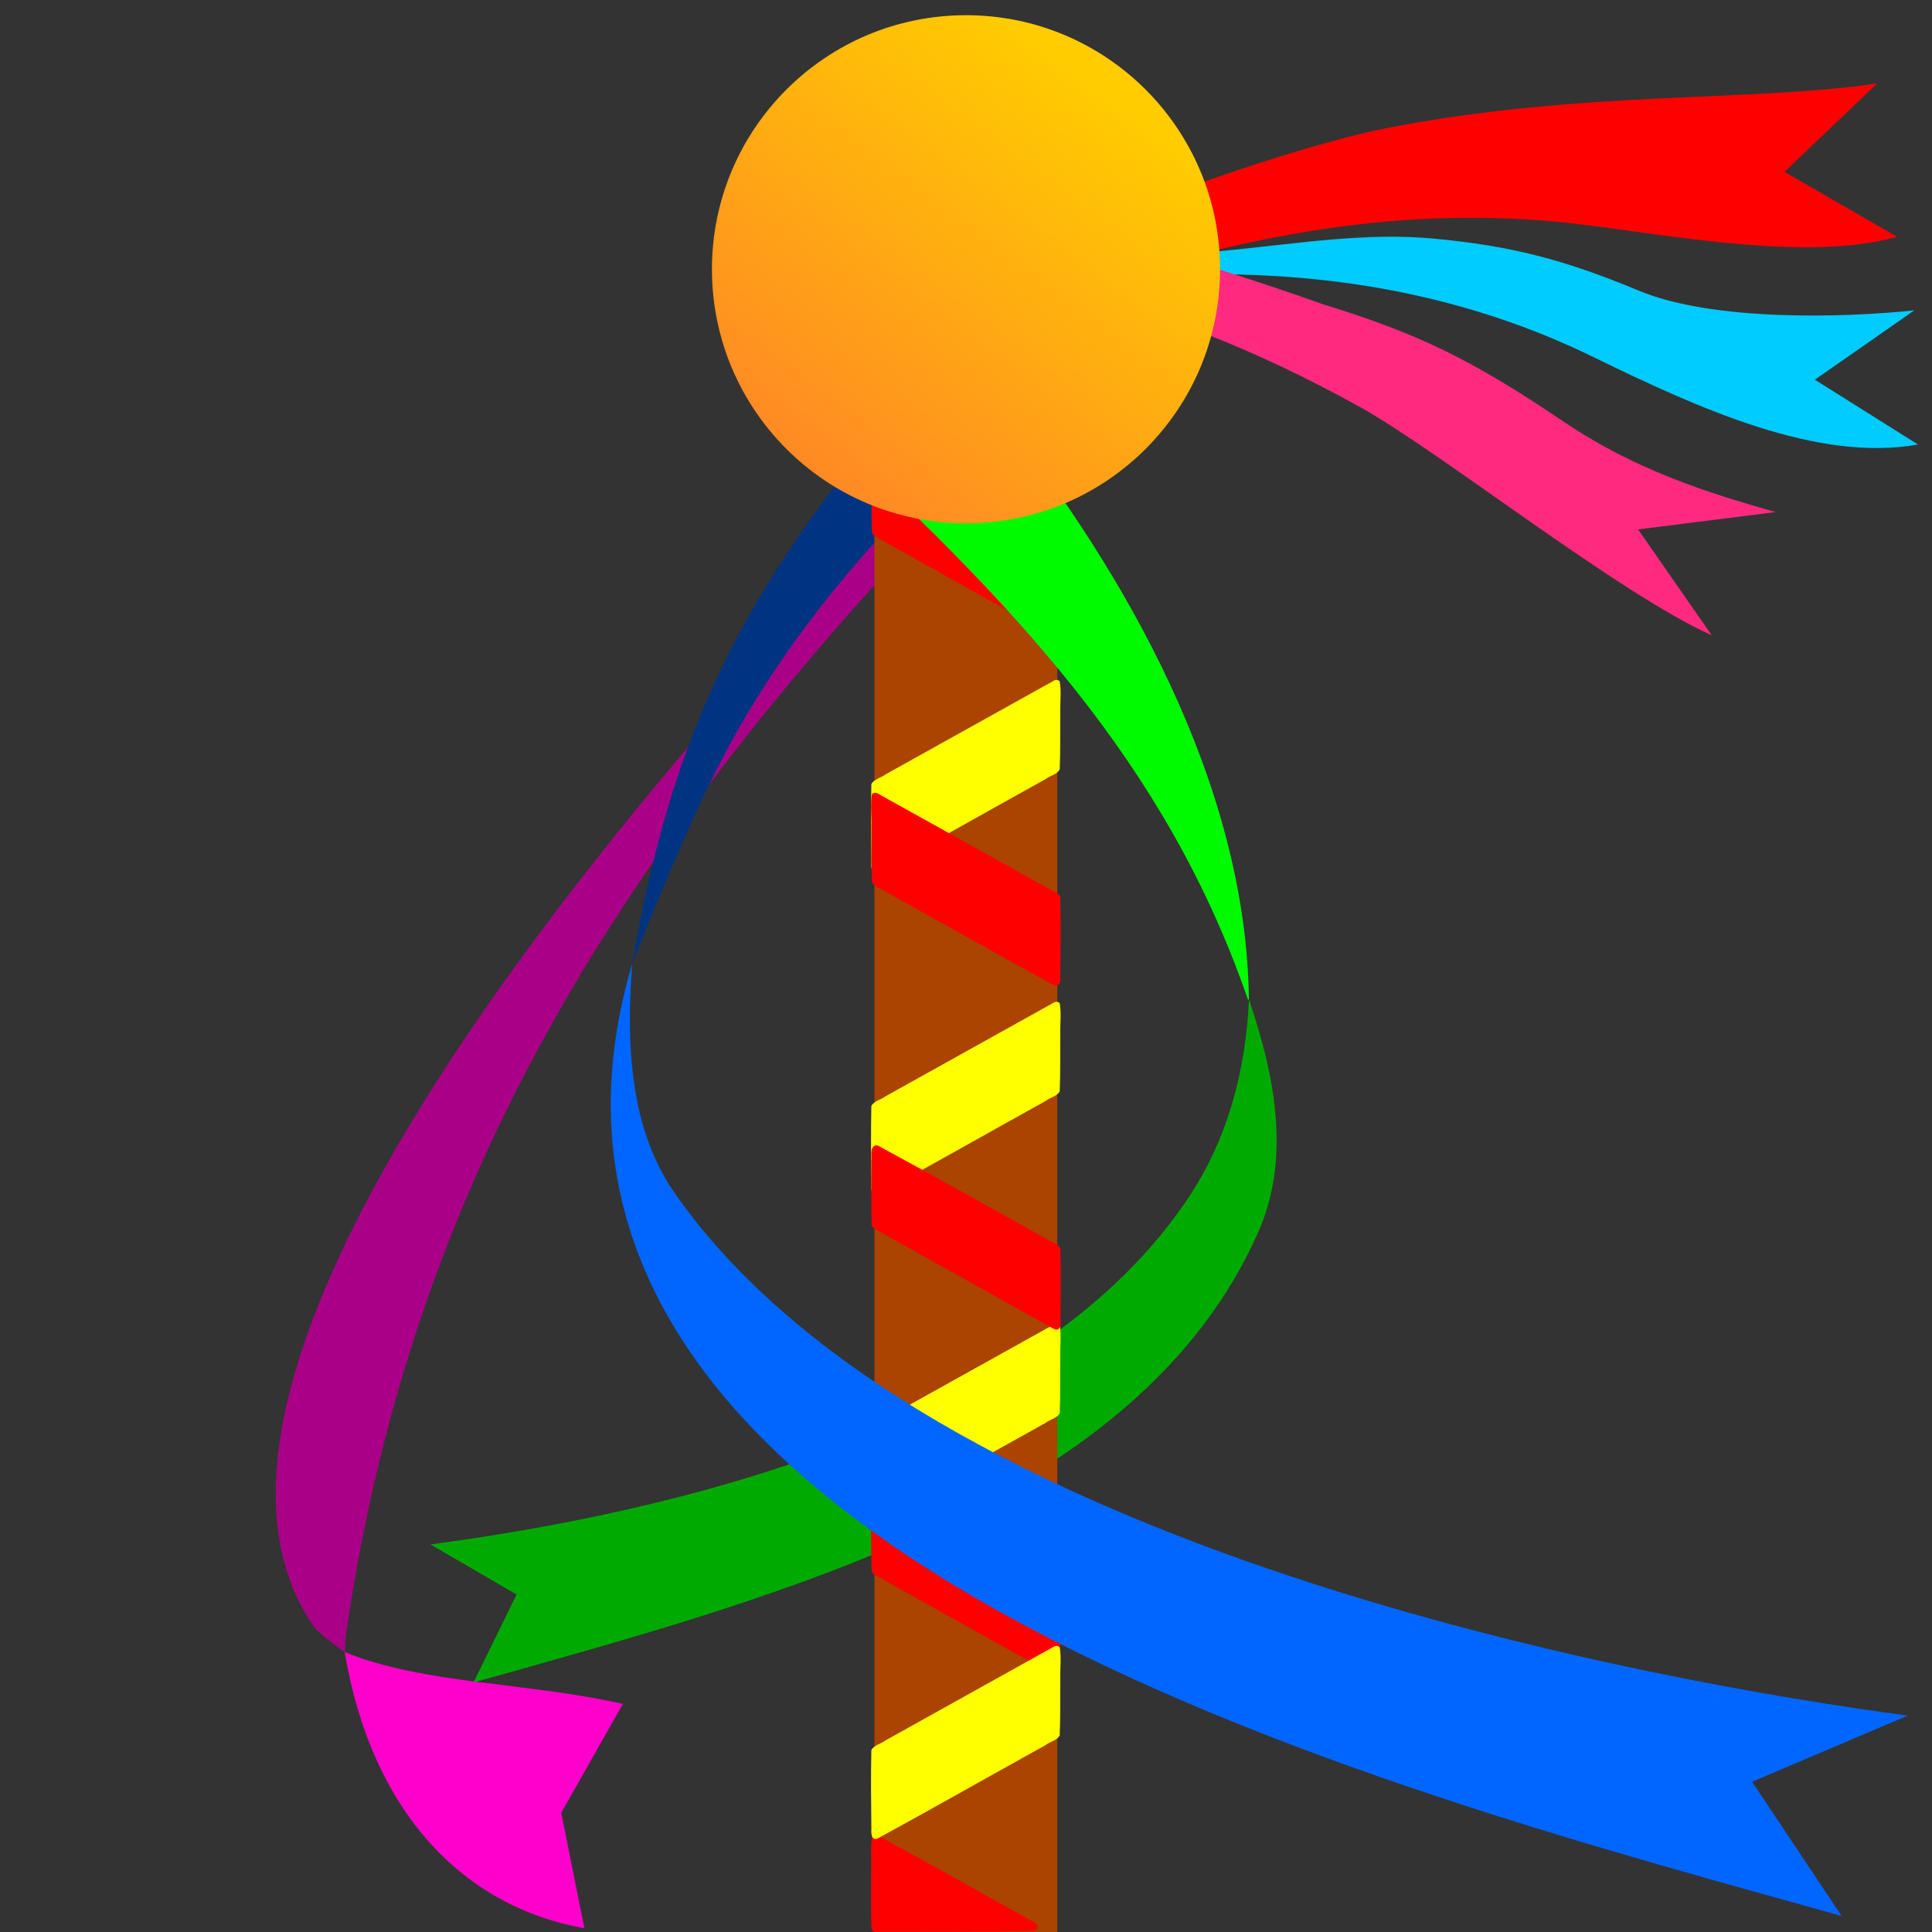
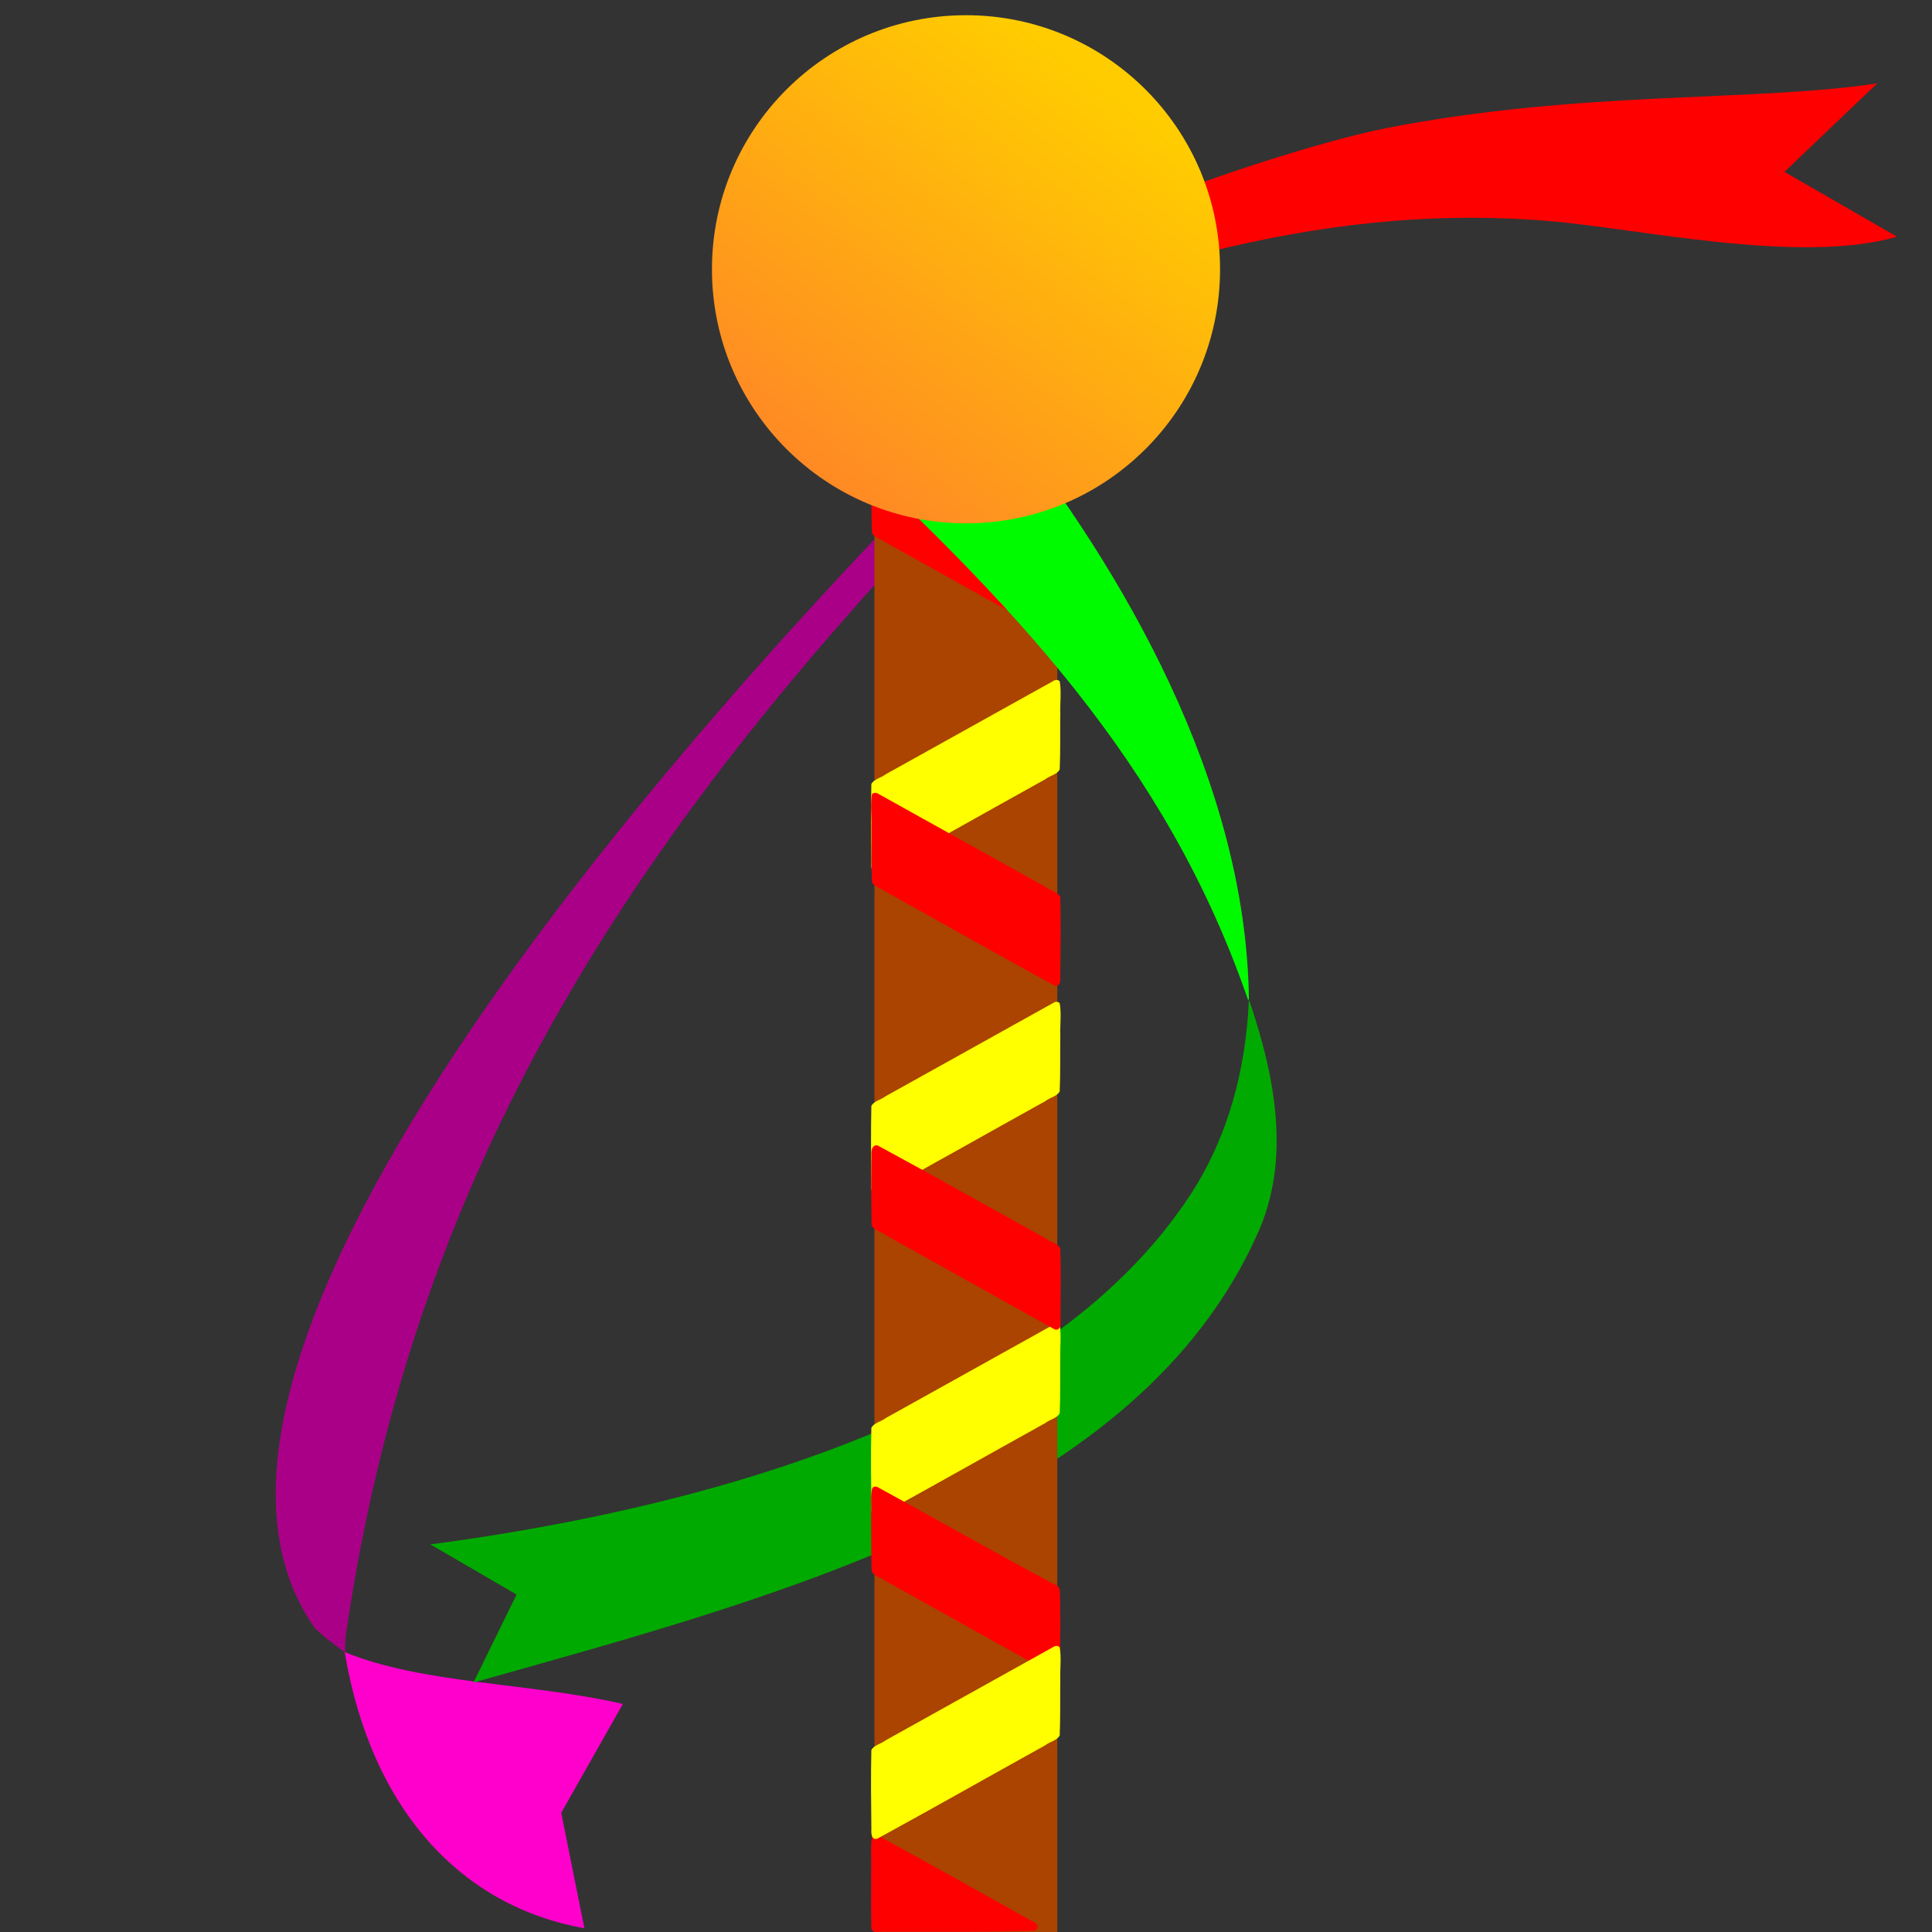
<svg xmlns="http://www.w3.org/2000/svg" width="24" height="24" version="1.1" viewBox="0 0 6.35 6.35">
  <rect x="0" y="0" width="6.35" height="6.35" fill="#333333" stroke="none" />
  <defs>
    <linearGradient id="linearGradient1656" x1="2.588" x2="3.688" y1="1.802" y2=".339" gradientUnits="userSpaceOnUse">
      <stop stop-color="#ff7f2a" offset="0" />
      <stop stop-color="#fc0" offset="1" />
    </linearGradient>
  </defs>
-   <path d="m3.041 0.89s0.655-0.032 1.024-0.07c0.206-0.021 0.43-0.056 0.645-0.036 0.257 0.024 0.431 0.069 0.678 0.172 0.242 0.1 0.668 0.089 0.904 0.064l-0.327 0.228 0.339 0.213c-0.33 0.059-0.72-0.118-1.066-0.287-0.721-0.352-1.483-0.311-2.231-0.169z" fill="#0cf" />
  <path transform="scale(.265)" d="m4.275 20.491c0.334 1.985 1.471 3.158 2.973 3.425l-0.287-1.432 0.764-1.35c-1.159-0.267-2.486-0.245-3.45-0.644z" fill="#f0c" />
  <path transform="scale(.265)" d="m12.289 5.205c-3.144 3.139-10.836 11.437-8.4 14.965 0.065 0.095 0.39 0.324 0.39 0.324s0.002-0.161 0.013-0.232c0.868-5.935 3.691-10.177 8.238-14.787-0.943-1.028 0.58 0.751-0.24-0.27z" fill="#a08" />
-   <path transform="scale(.265)" d="m11.223 4.943c-2.021 2.382-2.889 4.142-3.381 7.006 0.262-0.66 0.543-1.33 0.816-1.928 0.793-1.735 1.915-3.146 3.455-4.561z" fill="#003482" />
  <path transform="scale(.265)" d="m15.49 12.398c-0.037 0.866-0.259 1.698-0.713 2.4-1.85 2.862-6.36 3.951-9.439 4.357l1.069 0.622-0.535 1.091c3.881-1.09 8.246-2.24 9.731-5.579 0.4-0.9 0.227-1.898-0.113-2.893z" fill="#0a0" />
  <path d="m3.467 1.1c-0.093 0.049-0.201 0.078-0.307 0.073-0.096-7.3e-5 -0.192-0.029-0.277-0.073-0.021-0.006-0.02 0.02-0.019 0.034-0.005 0.026 0.027 0.03 0.043 0.042 0.187 0.104 0.373 0.208 0.56 0.311 0.02 7e-3 0.022-0.018 0.02-0.032 7.144e-4 -0.114 3.705e-4 -0.229 4.498e-4 -0.343-0.001-0.01-0.01-0.016-0.019-0.012z" fill="#f00" />
  <rect x="2.874" y=".635" width=".601" height="5.715" ry="0" fill="#a40" />
  <path d="m3.483 4.355c0.006 0.034 7.673e-4 0.071 0.002 0.106-0.001 0.061 6.879e-4 0.123-0.002 0.184-0.009 0.017-0.032 0.02-0.047 0.032-0.184 0.102-0.367 0.206-0.552 0.307-0.02 0.007-0.021-0.018-0.02-0.031-0.001-0.086-0.002-0.173-7.37e-5 -0.26 0.009-0.017 0.032-0.02 0.047-0.032 0.185-0.103 0.37-0.206 0.555-0.309 0.007-0.002 0.011-0.002 0.017 0.003z" fill="#ff0" />
  <path d="m2.867 4.891c-7e-3 0.027-0.002 0.056-0.004 0.084 6.879e-4 0.063-7.144e-4 0.127 0.002 0.19 0.009 0.017 0.032 0.02 0.047 0.032 0.184 0.102 0.367 0.206 0.552 0.307 0.02 0.007 0.021-0.018 0.02-0.031 6.879e-4 -0.083 0.003-0.166-0.001-0.249-0.004-0.018-0.028-0.018-0.041-0.029-0.188-0.101-0.372-0.206-0.559-0.308-0.007-0.002-0.011-8.73e-4 -0.017 0.004zm0.602 0.318c-0.005 7.14e-4 -0.001-3.97e-4 0 0z" fill="#f00" />
  <path d="m2.866 6.036c-0.006 0.038-9.261e-4 0.078-0.003 0.117 6.879e-4 0.062-0.001 0.124 0.001 0.186 0.007 0.019 0.032 0.007 0.048 0.01 0.162-7.67e-4 0.325 0.002 0.487-0.003 0.018-0.004 0.011-0.027-0.004-0.03-0.171-0.096-0.341-0.191-0.513-0.285-0.007-0.002-0.011-0.001-0.017 4e-3z" fill="#f00" />
  <path d="m3.155 1.347c-0.078 0.046-0.162 0.084-0.236 0.137-0.016 0.022 0.019 0.033 0.033 0.044 0.045 0.026 0.089 0.053 0.135 0.075 0.033-0.008 0.061-0.033 0.093-0.047 0.053-0.031 0.11-0.057 0.159-0.094 0.009-0.024-0.028-0.029-0.041-0.041-0.045-0.024-0.088-0.052-0.134-0.073-0.003 5.03e-4 -0.006-0.002-0.009 4.76e-4z" fill="#fff" />
  <path d="m3.423 1.699c-0.023 0.009-0.044 0.022-0.065 0.036-0.01 0.01-6.244e-4 0.023 0.01 0.027 0.019 0.01 0.037 0.024 0.057 0.029 0.019-0.006 0.01-0.029 0.012-0.044-0.002-0.015 0.005-0.033-0.006-0.045-0.003-0.002-0.006-0.002-0.01-0.003z" fill="#fff" />
  <path d="m3.483 2.239c0.006 0.034 7.673e-4 0.071 0.002 0.106-0.001 0.061 6.879e-4 0.123-0.002 0.184-0.009 0.017-0.032 0.02-0.047 0.032-0.184 0.102-0.367 0.206-0.552 0.307-0.02 0.007-0.021-0.018-0.02-0.031-0.001-0.086-0.002-0.173-7.37e-5 -0.26 0.009-0.017 0.032-0.02 0.047-0.032 0.185-0.103 0.37-0.206 0.555-0.309 0.007-0.002 0.011-0.002 0.017 0.003z" fill="#ff0" />
  <path d="m2.867 1.483c-0.007 0.023-0.001 0.049-0.003 0.074 7.408e-4 0.065-6.615e-4 0.13 0.002 0.195 0.009 0.017 0.032 0.02 0.047 0.032 0.184 0.102 0.367 0.206 0.552 0.307 0.019 0.007 0.021-0.017 0.02-0.03 6.88e-4 -0.081 0.001-0.162-0.001-0.242-0.009-0.017-0.032-0.02-0.047-0.032-0.184-0.102-0.368-0.206-0.553-0.307-0.007-2e-3 -0.011-1e-3 -0.017 4e-3z" fill="#f00" />
  <path d="m2.866 2.61c-0.006 0.034-7.673e-4 0.071-0.002 0.106 0.001 0.061-6.879e-4 0.123 0.002 0.184 0.009 0.017 0.032 0.02 0.047 0.032 0.184 0.102 0.367 0.206 0.552 0.307 0.02 0.007 0.021-0.018 0.02-0.031 0.001-0.086 0.002-0.173 7.37e-5 -0.26-0.009-0.017-0.032-0.02-0.047-0.032-0.185-0.103-0.37-0.206-0.555-0.309-0.007-0.002-0.011-0.002-0.017 0.003z" fill="#f00" />
  <path d="m3.483 3.297c0.006 0.034 7.673e-4 0.071 0.002 0.106-0.001 0.061 6.879e-4 0.123-0.002 0.184-0.009 0.017-0.032 0.02-0.047 0.032-0.184 0.102-0.367 0.206-0.552 0.307-0.02 0.007-0.021-0.018-0.02-0.031-0.001-0.086-0.002-0.173-7.37e-5 -0.26 0.009-0.017 0.032-0.02 0.047-0.032 0.185-0.103 0.37-0.206 0.555-0.309 0.007-0.002 0.011-0.002 0.017 0.003z" fill="#ff0" />
  <path d="m2.879 3.764c-0.021 6e-3 -0.013 0.033-0.015 0.049 6.13e-5 0.072-0.001 0.144 7.937e-4 0.215 0.009 0.017 0.032 0.02 0.047 0.032 0.185 0.103 0.369 0.206 0.554 0.309 0.019 0.007 0.022-0.017 0.02-0.03-1.547e-4 -0.079 0.002-0.158-8.732e-4 -0.236-0.009-0.017-0.032-0.02-0.047-0.032-0.184-0.102-0.368-0.206-0.553-0.306-0.002-7.94e-4 -0.004-5.82e-4 -0.006-5.29e-4z" fill="#f00" />
  <path d="m3.483 5.414c0.006 0.034 7.673e-4 0.071 0.002 0.106-0.001 0.061 6.879e-4 0.123-0.002 0.184-0.009 0.017-0.032 0.02-0.047 0.032-0.184 0.102-0.367 0.206-0.552 0.307-0.02 0.007-0.021-0.018-0.02-0.031-0.001-0.086-0.002-0.173-7.37e-5 -0.26 0.009-0.017 0.032-0.02 0.047-0.032 0.185-0.103 0.37-0.206 0.555-0.309 0.007-0.002 0.011-0.002 0.017 0.003z" fill="#ff0" />
-   <path transform="scale(.265)" d="m7.842 11.949c-2.165 7.295 9.379 10.244 14.999 11.814l-1.11-1.664 1.931-0.821c-3.079-0.406-12.187-2.023-15.293-6.479-0.548-0.786-0.609-1.82-0.527-2.85z" fill="#06f" />
  <path transform="scale(.265)" d="m12.462 5.217-2.381-0.022c2.476 2.267 4.385 4.269 5.397 7.203h0.012c-0.032-2.716-1.575-5.332-3.028-7.181z" fill="#00fb00" />
  <path d="m2.886 1.043s0.512-0.207 0.85-0.359c0.18-0.081 0.602-0.22 0.821-0.263 0.641-0.125 1.203-0.085 1.613-0.147l-0.305 0.291 0.37 0.213c-0.322 0.093-0.851-0.028-1.15-0.052-0.8-0.065-1.455 0.193-2.173 0.443z" fill="#f00" />
-   <path d="m2.462 0.659s0.742 0.045 1.107 0.11c0.204 0.036 0.584 0.161 0.779 0.231 0.312 0.096 0.485 0.179 0.793 0.387 0.232 0.157 0.472 0.233 0.695 0.296l-0.452 0.057 0.242 0.348c-0.306-0.137-0.892-0.603-1.154-0.749-0.701-0.39-1.281-0.483-2.039-0.553z" fill="#ff2a7f" />
  <circle cx="3.175" cy=".885" r=".835" fill="url(#linearGradient1656)" />
</svg>